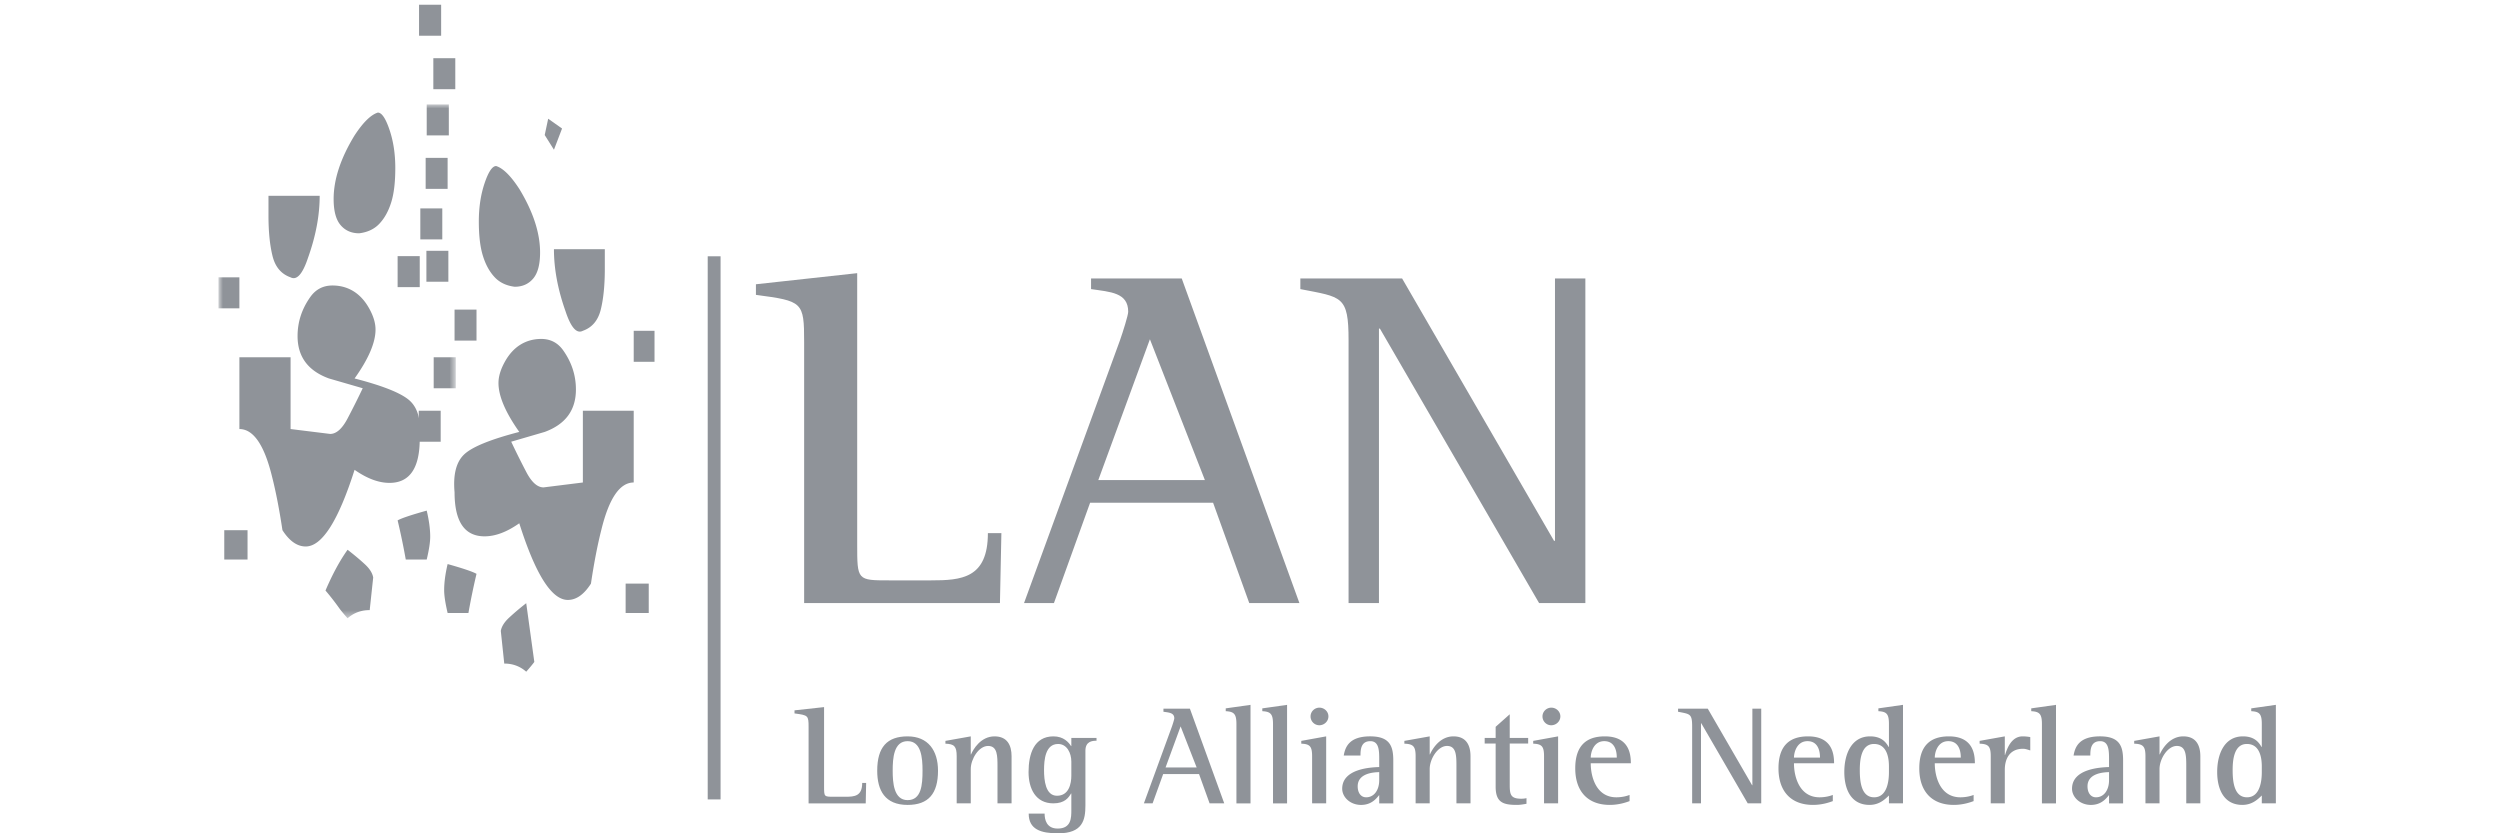
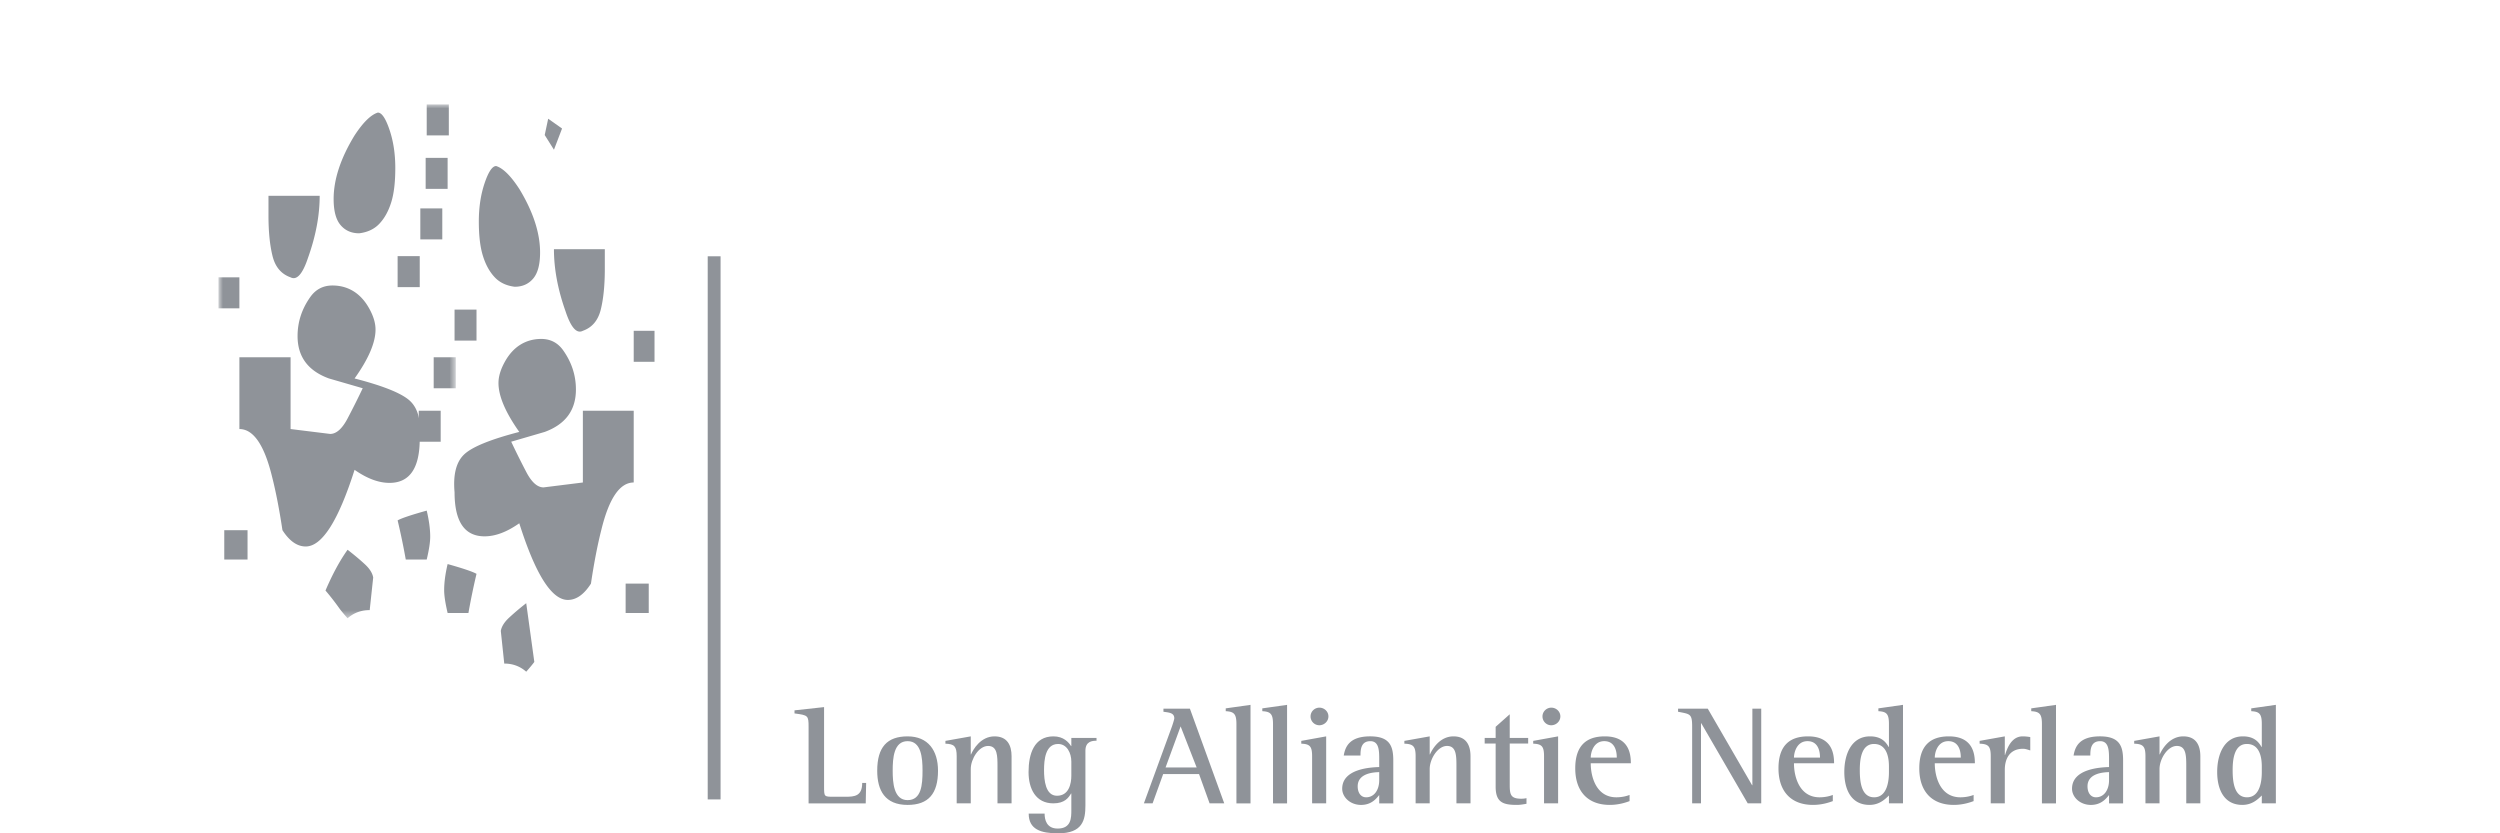
<svg xmlns="http://www.w3.org/2000/svg" xmlns:xlink="http://www.w3.org/1999/xlink" fill="#8f9399" width="150" height="50" viewBox="0 0 255 103">
  <defs>
    <path id="a" d="M0 0h29.276v63.511H0z" />
-     <path id="c" d="M0 0h18.675v11.925H0z" />
  </defs>
  <g fill-rule="evenodd">
    <g transform="translate(.06 12.907)">
      <mask id="b" fill="#8f9399">
        <use xlink:href="#a" />
      </mask>
      <path d="M26.544 35.08h2.732v-3.829h-2.732v3.829zm-.862-31.25h2.732V0h-2.732v3.83zm-3.596 47.583c.481-.272 1.679-.674 3.596-1.209.287 1.209.432 2.283.432 3.225 0 .671-.145 1.613-.432 2.824h-2.589a85.252 85.252 0 00-1.007-4.84zM2.529 31.251h6.327v8.871l4.89.605c.769 0 1.486-.64 2.156-1.915a102.4 102.4 0 001.87-3.732l-4.171-1.209c-2.589-.942-3.882-2.689-3.882-5.241 0-1.746.528-3.359 1.582-4.839.672-.938 1.581-1.411 2.733-1.411.958 0 1.821.236 2.587.705.769.473 1.417 1.177 1.942 2.117.528.943.792 1.814.792 2.622 0 1.612-.862 3.628-2.59 6.047 3.646.94 5.946 1.881 6.903 2.824.96.938 1.345 2.484 1.152 4.636 0 3.631-1.246 5.445-3.74 5.445-1.343 0-2.78-.539-4.315-1.613-2.012 6.316-4.026 9.474-6.04 9.474-1.052 0-2.013-.671-2.875-2.015-.383-2.555-.814-4.772-1.294-6.652-.957-3.901-2.303-5.848-4.027-5.848v-8.871zm19.557-8.67h2.734V18.75h-2.734v3.831zM19.642 1.008c.48 0 .959.706 1.438 2.117.48 1.411.719 2.993.719 4.738 0 1.749-.166 3.159-.503 4.233-.335 1.078-.814 1.951-1.439 2.622-.623.674-1.459 1.078-2.517 1.21-.957 0-1.724-.334-2.3-1.009-.575-.67-.863-1.745-.863-3.226 0-2.419.863-5.04 2.588-7.864 1.057-1.612 2.013-2.55 2.877-2.821zm-6.471 59.075c.863-2.018 1.774-3.699 2.731-5.041.863.67 1.582 1.277 2.158 1.814.575.535.912 1.074 1.007 1.614l-.432 4.033c-1.054 0-1.964.332-2.733 1.008-.478-.54-.813-.942-1.006-1.211a31.418 31.418 0 00-1.725-2.217zM6.124 11.29h6.328c0 2.42-.479 4.975-1.44 7.662-.668 2.016-1.388 2.822-2.156 2.42-1.15-.404-1.892-1.277-2.228-2.622-.335-1.341-.504-3.024-.504-5.04v-2.42zM.659 56.253h2.877v-3.631H.659v3.631zm-.719-31.05h2.589v-3.831H-.06v3.831z" mask="url(#b)" />
    </g>
    <g transform="translate(89.855 91.015)">
      <mask id="d" fill="none">
        <use xlink:href="#c" />
      </mask>
      <path d="M1.391 2.453C1.391 1.237 1.096.94 0 .904V.557L3.131 0v2.227h.034C3.428 1.619 4.349 0 6.07 0c1.583 0 2.105 1.113 2.105 2.453v5.826h-1.74V3.776c0-1.373 0-2.592-1.164-2.592-1.149 0-2.14 1.617-2.14 2.851v4.244h-1.74V2.453M17.302 8.541c0 1.791-.331 3.444-3.375 3.444-2.14 0-3.635-.487-3.635-2.436h1.966c0 .732.225 1.846 1.617 1.846 1.687 0 1.687-1.34 1.687-2.297V7.063h-.035c-.313.521-.782 1.216-2.192 1.216-2.19 0-3.061-1.826-3.061-3.859 0-2.246.679-4.42 3.079-4.42 1.252 0 1.878.731 2.174 1.201h.035V.192h3.113v.347c-.555 0-1.373.088-1.373 1.235v6.767zm-1.74-5.41c0-1.096-.556-2.191-1.635-2.191-1.582 0-1.739 1.967-1.739 3.236 0 1.234.174 3.164 1.6 3.164 1.497 0 1.774-1.529 1.774-2.486V3.131z" />
    </g>
    <path d="M24.754 54.596h2.715v-3.83h-2.715v3.83zm.857-31.251h2.715v-3.83h-2.715v3.83zm5.286 52.42h-2.571c-.285-1.209-.428-2.15-.428-2.822 0-.941.143-2.016.428-3.225 1.903.534 3.094.938 3.571 1.209a88.588 88.588 0 00-1 4.838zm20.43-16.129c-1.715 0-3.049 1.948-4 5.848-.477 1.881-.906 4.098-1.286 6.652-.857 1.342-1.81 2.016-2.856 2.016-2.001 0-4.001-3.158-6.002-9.475-1.524 1.075-2.952 1.614-4.286 1.614-2.478 0-3.714-1.817-3.714-5.446-.191-2.152.191-3.697 1.144-4.636.95-.942 3.236-1.885 6.856-2.823-1.714-2.419-2.571-4.436-2.571-6.049 0-.806.263-1.678.786-2.62.521-.94 1.165-1.645 1.928-2.117.763-.469 1.619-.707 2.572-.707 1.143 0 2.047.473 2.714 1.413 1.047 1.48 1.572 3.093 1.572 4.838 0 2.551-1.286 4.3-3.857 5.242l-4.142 1.209a101.504 101.504 0 001.856 3.731c.665 1.277 1.379 1.916 2.143 1.916l4.858-.606v-8.87h6.285v8.87zM29.183 42.095h2.714v-3.83h-2.714v3.83zm8-18.75c1.715 2.823 2.571 5.444 2.571 7.863 0 1.481-.286 2.555-.856 3.226-.573.674-1.336 1.009-2.285 1.009-1.051-.133-1.883-.536-2.501-1.212-.62-.67-1.096-1.542-1.428-2.62-.334-1.075-.501-2.485-.501-4.233 0-1.745.237-3.328.714-4.738.477-1.411.952-2.118 1.429-2.118.857.271 1.808 1.21 2.857 2.823zm1.859 58.469c-.194.27-.526.672-1.001 1.209-.764-.672-1.668-1.006-2.715-1.006l-.427-4.033c.093-.539.427-1.076.998-1.613a31.392 31.392 0 012.144-1.815l1.001 7.258zm2.426-63.308l-1.141-1.816.428-2.015 1.715 1.21-1.002 2.621zm6.287 14.718c0 2.017-.167 3.699-.5 5.041-.335 1.344-1.071 2.217-2.213 2.62-.764.404-1.478-.403-2.144-2.418-.953-2.689-1.43-5.243-1.43-7.663h6.287v2.42zm2.573 42.541h2.856v-3.631h-2.856v3.631zm.999-31.048h2.572v-3.832h-2.572v3.832z" />
    <path stroke="#8f9399" stroke-width="1.589" d="M61.268 31.678v67.13" />
-     <path d="M24.794 4.419h2.731V.588h-2.731zM25.703 34.826h2.715v-3.83h-2.715zM26.56 11.025h2.715v-3.83H26.56zM72.392 42.287c0-5.006-.178-5.066-5.96-5.842v-1.31l12.517-1.372v33.5c0 4.471 0 4.471 3.994 4.471h5.126c3.755 0 7.034-.238 7.034-5.842h1.669l-.179 8.645H72.392v-32.25M111.433 42.049c.358-1.013 1.013-3.099 1.013-3.516 0-2.385-2.206-2.445-4.591-2.801v-1.313h11.208l14.544 40.118h-6.199l-4.47-12.399h-15.201l-4.47 12.399h-3.696l11.862-32.488zm-2.683 17.287h13.175l-6.796-17.405-6.379 17.405zM139.683 42.049c0-5.544-.835-5.305-5.96-6.317v-1.313h12.578l18.776 32.426h.119V34.419h3.755v40.118h-5.721l-19.672-33.919h-.119v33.919h-3.756V42.049" />
    <path d="M72.941 89.886c0-1.463-.053-1.48-1.74-1.707v-.381l3.654-.4v9.775c0 1.305 0 1.305 1.164 1.305h1.496c1.096 0 2.052-.07 2.052-1.705h.488l-.052 2.524h-7.062v-9.411M81.424 95.259c0-2.904 1.217-4.244 3.756-4.244 2.523 0 3.758 1.74 3.758 4.244 0 2.836-1.183 4.229-3.758 4.229-2.8 0-3.756-1.793-3.756-4.229m3.756 3.637c1.705 0 1.845-1.896 1.845-3.637 0-1.599-.157-3.652-1.845-3.652-1.721 0-1.844 2.123-1.844 3.652 0 1.446.123 3.637 1.844 3.637" />
    <path d="M117.845 89.816c.104-.297.297-.904.297-1.025 0-.696-.644-.715-1.341-.819v-.382h3.27l4.245 11.704h-1.81l-1.304-3.617h-4.436l-1.305 3.617h-1.076l3.46-9.478zm-.782 5.043h3.843l-1.982-5.078-1.861 5.078zM125.822 89.486c0-1.236-.294-1.531-1.322-1.582v-.35l3.063-.433v12.176h-1.741v-9.811M130.344 89.486c0-1.236-.297-1.531-1.323-1.582v-.35l3.061-.433v12.176h-1.738v-9.811M135.176 93.468c0-1.216-.279-1.513-1.338-1.549v-.347l3.077-.557v8.279h-1.739v-5.826zm-.191-4.922c0-.591.488-1.08 1.096-1.08.592 0 1.112.471 1.112 1.08 0 .61-.52 1.096-1.129 1.096a1.088 1.088 0 01-1.079-1.096zM143.471 98.269c-.313.365-.905 1.219-2.243 1.219-1.359 0-2.332-.975-2.332-2.002 0-2.451 3.461-2.643 4.575-2.678v-.886c0-1.096 0-2.313-1.096-2.313-1.147 0-1.219 1.008-1.219 1.773h-2.069c.192-1.148.765-2.367 3.27-2.367 2.469 0 2.853 1.27 2.853 2.992v5.29h-1.739v-1.028zm0-2.834c-.626.018-2.661.104-2.661 1.756 0 .801.399 1.356 1.044 1.356 1.008 0 1.617-.922 1.617-2.104v-1.008zM147.971 93.468c0-1.216-.295-1.513-1.391-1.549v-.347l3.131-.557v2.227h.034c.262-.608 1.184-2.227 2.905-2.227 1.582 0 2.105 1.113 2.105 2.453v5.826h-1.739v-4.503c0-1.373 0-2.592-1.166-2.592-1.148 0-2.139 1.617-2.139 2.851v4.244h-1.74v-5.826M161.673 99.347c-.384.071-.784.139-1.165.139-1.67 0-2.646-.26-2.646-2.244v-5.338h-1.356v-.697h1.356v-1.373l1.741-1.549v2.922h2.278v.697h-2.278v5.061c0 1.218.085 1.757 1.426 1.757.209 0 .435-.019.644-.07v.695M163.843 93.468c0-1.216-.28-1.513-1.338-1.549v-.347l3.077-.557v8.279h-1.739v-5.826zm-.192-4.922c0-.591.489-1.08 1.097-1.08.592 0 1.113.471 1.113 1.08 0 .61-.521 1.096-1.131 1.096-.59 0-1.079-.486-1.079-1.096zM174.415 99.017c-.33.121-1.251.469-2.452.469-2.66 0-4.262-1.617-4.262-4.522 0-2.748 1.323-3.949 3.653-3.949 2.975 0 3.219 2.158 3.219 3.325h-4.958c0 1.738.714 4.207 3.165 4.207.732 0 1.34-.172 1.635-.295v.765zm-1.581-5.375c0-.4-.035-2.035-1.549-2.035-1.305 0-1.67 1.373-1.67 2.035h3.219zM182.149 89.816c0-1.617-.246-1.547-1.741-1.844v-.382h3.671l5.479 9.462h.035V87.59h1.095v11.704h-1.669l-5.74-9.896h-.035v9.896h-1.095v-9.478M199.536 99.017c-.332.121-1.253.469-2.452.469-2.663 0-4.263-1.617-4.263-4.522 0-2.748 1.323-3.949 3.654-3.949 2.973 0 3.217 2.158 3.217 3.325h-4.957c0 1.738.713 4.207 3.166 4.207.73 0 1.338-.172 1.635-.295v.765zm-1.583-5.375c0-.4-.034-2.035-1.549-2.035-1.303 0-1.669 1.373-1.669 2.035h3.218zM206.473 98.322c-.438.416-1.151 1.164-2.402 1.164-2.262 0-3.114-1.897-3.114-4.07 0-2.209.887-4.401 3.184-4.401 1.426 0 1.964.733 2.295 1.305h.037v-2.834c0-1.234-.28-1.531-1.305-1.582v-.35l3.043-.435v12.175h-1.738v-.972zm0-3.584c0-.973-.192-2.783-1.845-2.783-1.601 0-1.757 2-1.757 3.218 0 1.34.139 3.374 1.774 3.374 1.669 0 1.828-2.174 1.828-3.096v-.713zM216.938 99.017c-.332.121-1.253.469-2.453.469-2.662 0-4.261-1.617-4.261-4.522 0-2.748 1.32-3.949 3.653-3.949 2.973 0 3.217 2.158 3.217 3.325h-4.956c0 1.738.712 4.207 3.165 4.207.729 0 1.339-.172 1.635-.295v.765zm-1.584-5.375c0-.4-.035-2.035-1.547-2.035-1.305 0-1.669 1.373-1.669 2.035h3.216zM219.055 93.468c0-1.216-.28-1.513-1.374-1.549v-.347l3.113-.557v2.297h.035c.243-.799.782-2.297 2.175-2.297.311 0 .642.035.937.088v1.652c-.277-.086-.59-.207-.886-.207-1.757 0-2.261 1.374-2.261 2.59v4.156h-1.739v-5.826M225.382 89.486c0-1.236-.296-1.531-1.321-1.582v-.35l3.06-.433v12.176h-1.739v-9.811M233.677 98.269c-.313.365-.906 1.219-2.243 1.219-1.358 0-2.331-.975-2.331-2.002 0-2.451 3.46-2.643 4.574-2.678v-.886c0-1.096 0-2.313-1.097-2.313-1.146 0-1.217 1.008-1.217 1.773h-2.069c.191-1.148.764-2.367 3.269-2.367 2.471 0 2.852 1.27 2.852 2.992v5.29h-1.738v-1.028zm0-2.834c-.626.018-2.661.104-2.661 1.756 0 .801.4 1.356 1.043 1.356 1.008 0 1.618-.922 1.618-2.104v-1.008zM238.178 93.468c0-1.216-.296-1.513-1.392-1.549v-.347l3.131-.557v2.227h.034c.262-.608 1.183-2.227 2.905-2.227 1.584 0 2.106 1.113 2.106 2.453v5.826h-1.74v-4.503c0-1.373 0-2.592-1.166-2.592-1.147 0-2.139 1.617-2.139 2.851v4.244h-1.739v-5.826M252.558 98.322c-.436.416-1.149 1.164-2.402 1.164-2.26 0-3.112-1.897-3.112-4.07 0-2.209.886-4.401 3.183-4.401 1.425 0 1.964.733 2.295 1.305h.036v-2.834c0-1.234-.279-1.531-1.305-1.582v-.35l3.043-.435v12.175h-1.738v-.972zm0-3.584c0-.973-.192-2.783-1.844-2.783-1.601 0-1.759 2-1.759 3.218 0 1.34.142 3.374 1.776 3.374 1.668 0 1.827-2.174 1.827-3.096v-.713z" />
    <path d="M24.952 29.589h2.715v-3.83h-2.715z" />
  </g>
</svg>